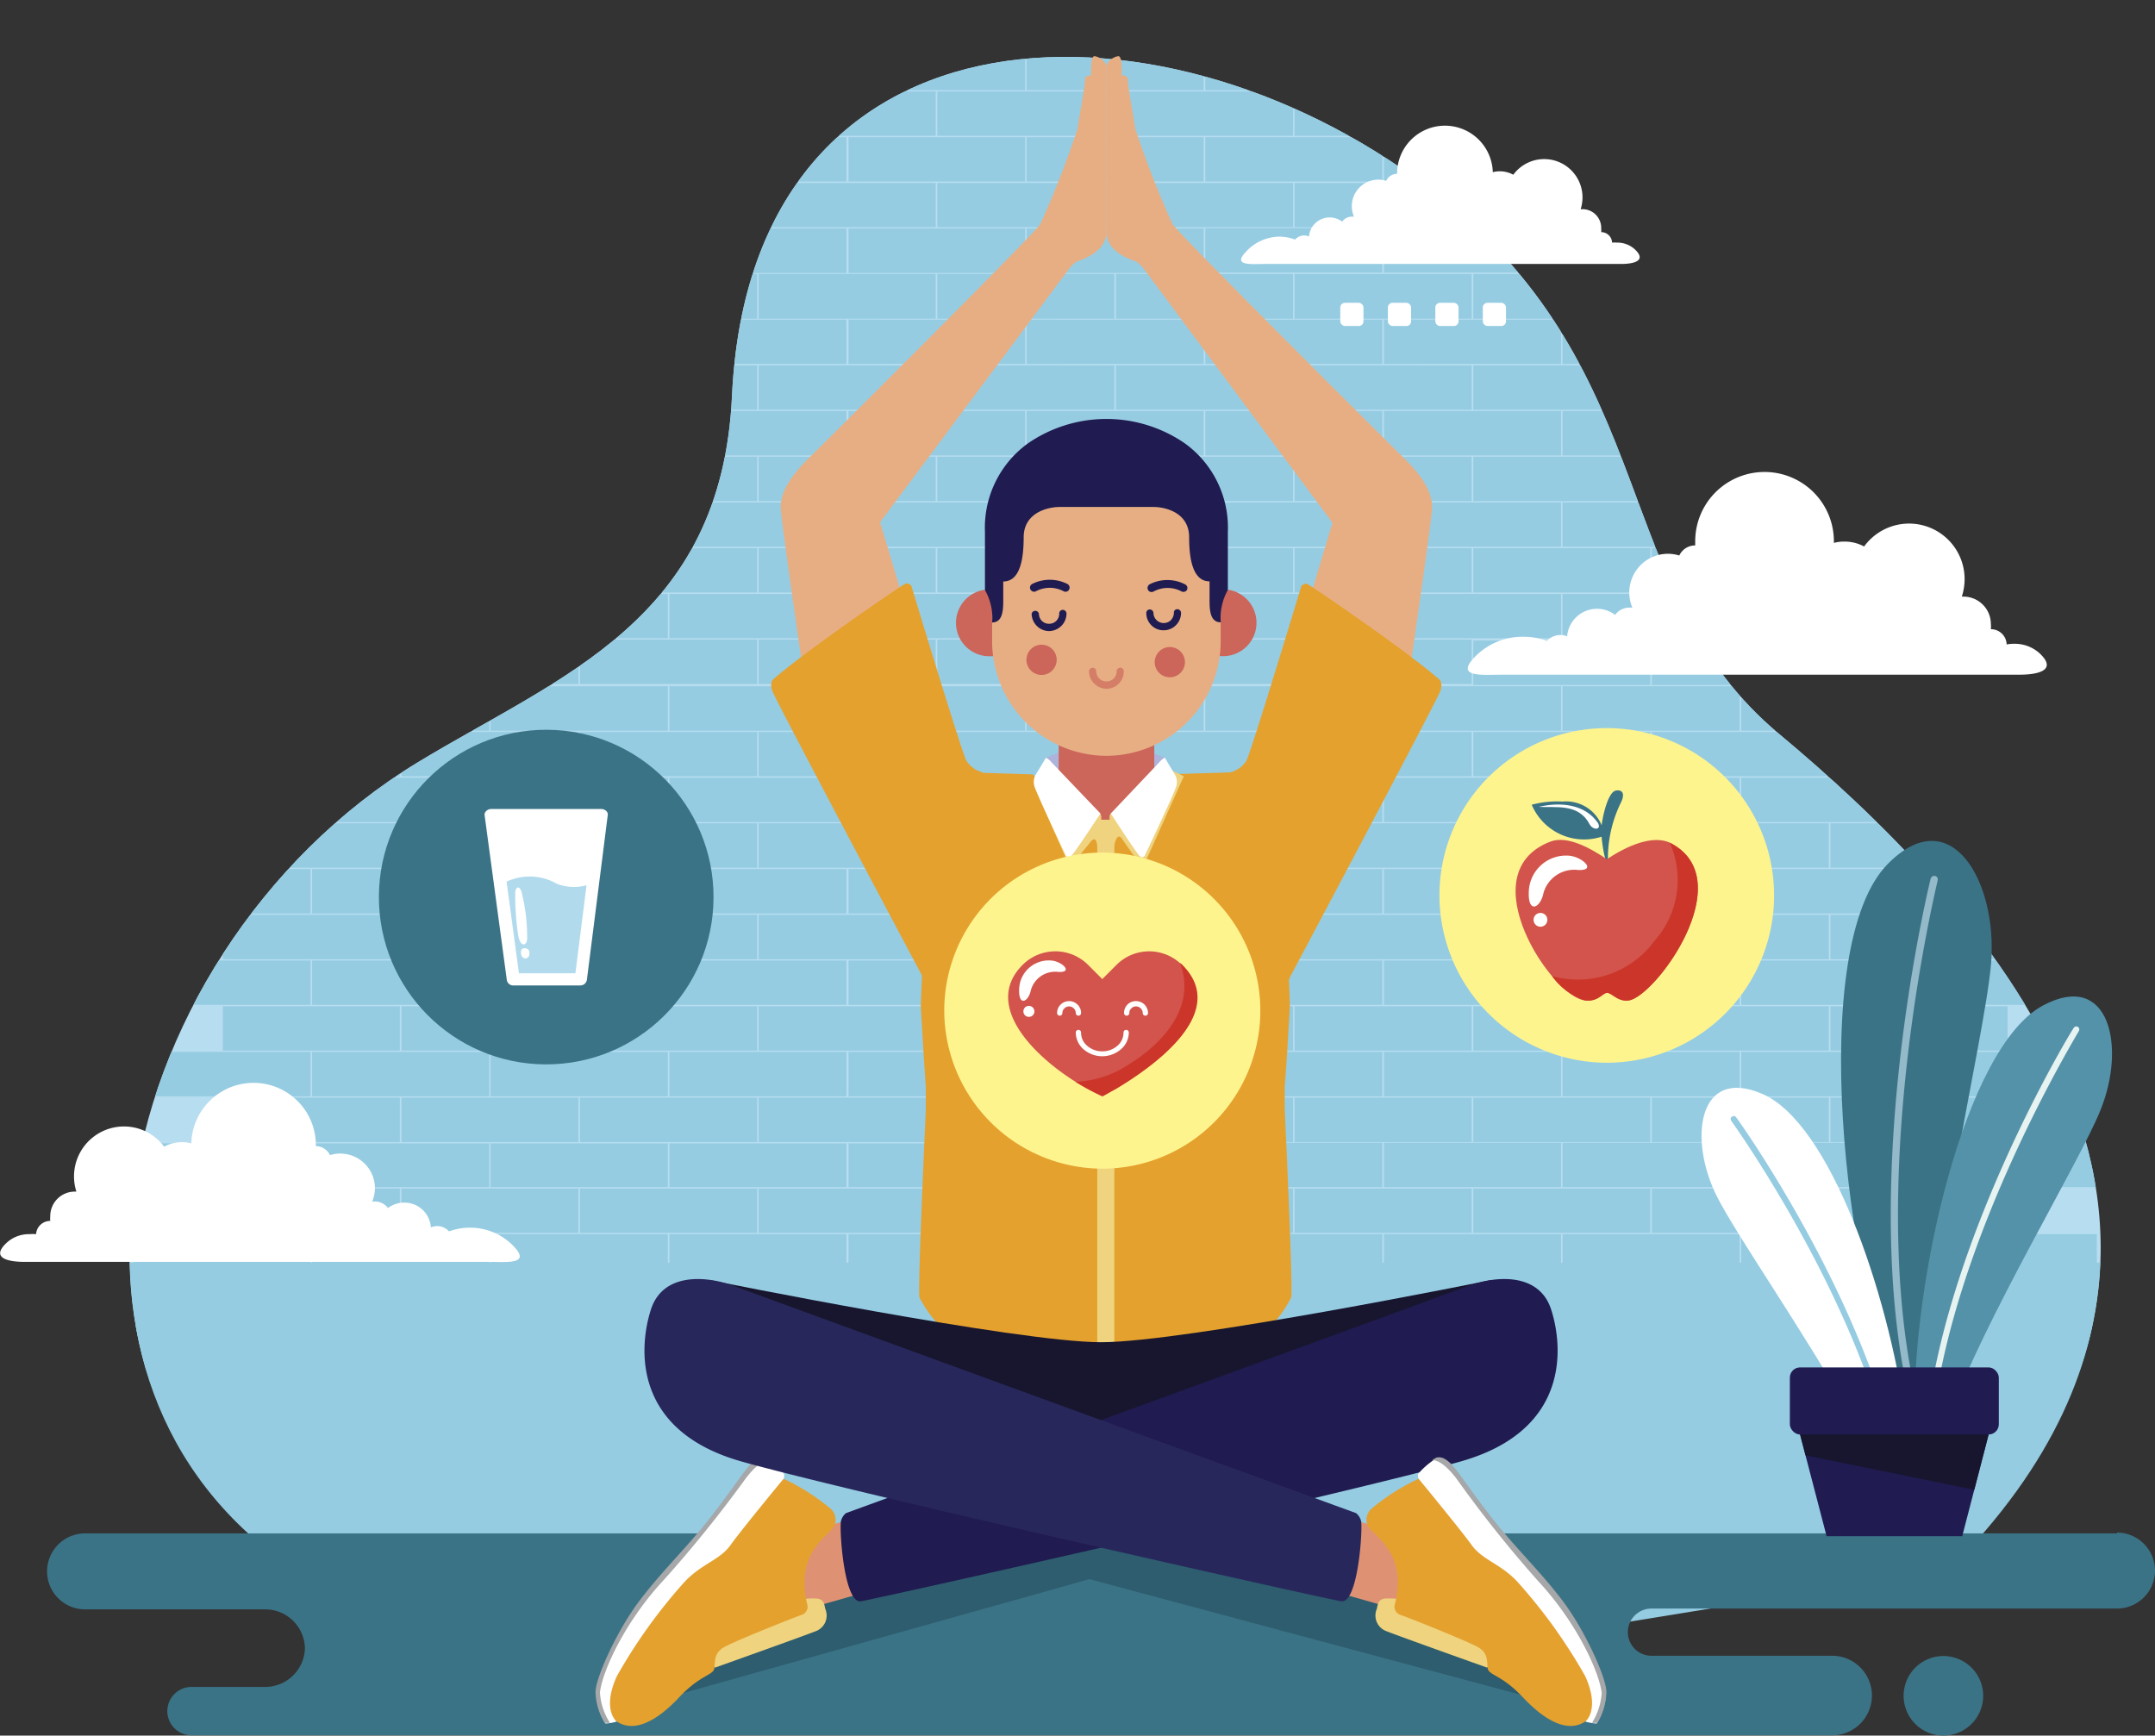
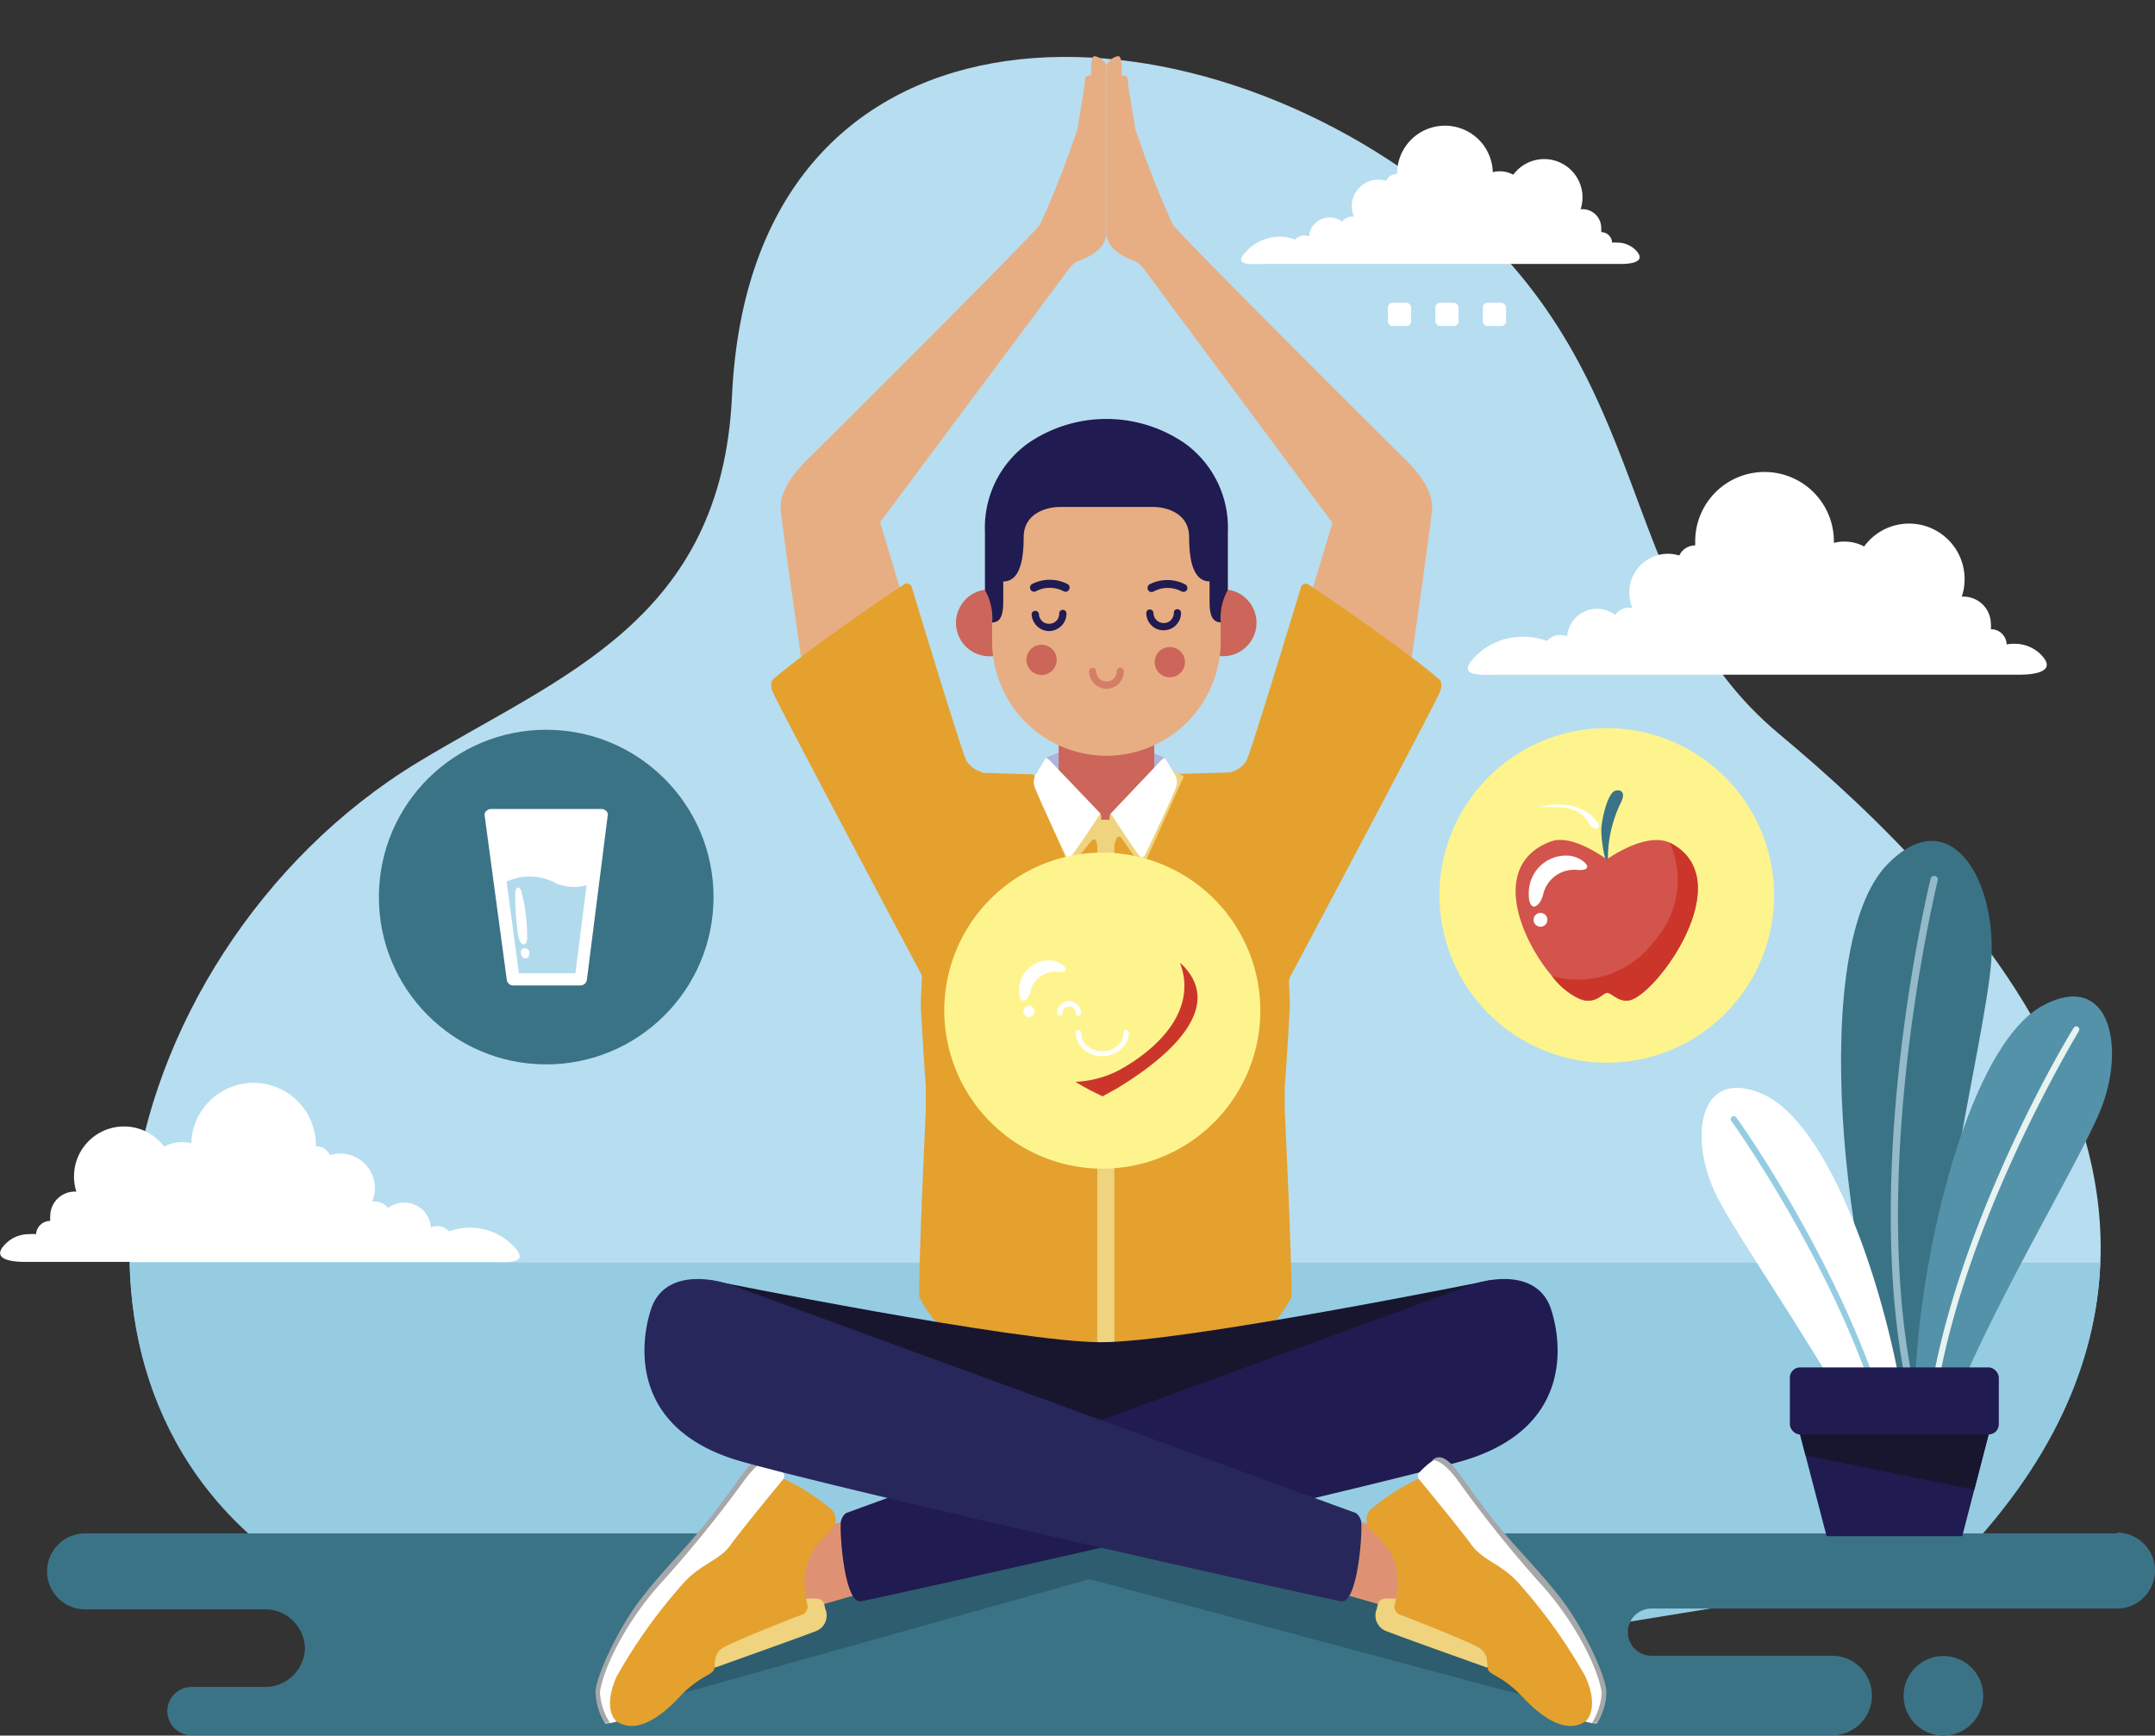
<svg xmlns="http://www.w3.org/2000/svg" viewBox="0 0 162.54 130.91">
  <rect x="0" y="0" width="162.54" height="130.91" fill="#333333" stroke="none" />
  <defs>
    <style>.cls-1{fill:none;clip-rule:evenodd;}.cls-2{fill:#b7ddf0;}.cls-10,.cls-11,.cls-13,.cls-14,.cls-15,.cls-16,.cls-17,.cls-18,.cls-19,.cls-2,.cls-21,.cls-22,.cls-23,.cls-24,.cls-25,.cls-26,.cls-27,.cls-29,.cls-4,.cls-5,.cls-7,.cls-8,.cls-9{fill-rule:evenodd;}.cls-3{clip-path:url(#clip-path);}.cls-4{fill:#95cce2;}.cls-5,.cls-6{fill:#fff;}.cls-28,.cls-7{fill:#3b7386;}.cls-8{fill:#2d5d6e;}.cls-9{fill:#94b9c9;}.cls-10{fill:#5492a9;}.cls-11{fill:#e6f3f1;}.cls-12,.cls-13{fill:#201b50;}.cls-14{fill:#17162e;}.cls-15{fill:#e7ae83;}.cls-16{fill:#adb3da;}.cls-17{fill:#cc655a;}.cls-18{fill:#e4a12e;}.cls-19,.cls-20{fill:#efd37e;}.cls-21{fill:#df9273;}.cls-22{fill:#a5a7a9;}.cls-23{fill:#28275c;}.cls-24{fill:#d57e67;}.cls-25{fill:#fef48e;}.cls-26{fill:#d2544c;}.cls-27{fill:#cc362a;}.cls-29{fill:#b1daed;}</style>
    <clipPath id="clip-path" transform="translate(0 4.24)">
      <path class="cls-1" d="M28.09,117c-29-12.06-20.31-49.31,3.39-63.72,10.79-6.55,22.94-10.68,23.73-27.65,1.44-30.85,33.22-31.1,53.43-15C125.47,24,121.33,40.4,134.2,51.13c14.33,11.95,38.79,37,12.82,62.71l-53.85,8.6L28.09,117Z" />
    </clipPath>
  </defs>
  <g id="Layer_2" data-name="Layer 2">
    <g id="Layer_1-2" data-name="Layer 1">
      <path class="cls-2" d="M28.09,117c-29-12.06-20.31-49.31,3.39-63.72,10.79-6.55,22.94-10.68,23.73-27.65,1.44-30.85,33.22-31.1,53.43-15C125.47,24,121.33,40.4,134.2,51.13c14.33,11.95,38.79,37,12.82,62.71l-53.85,8.6L28.09,117Z" transform="translate(0 4.24)" />
      <g class="cls-3">
-         <path class="cls-4" d="M158.15,123.33H144.8v3.35h13.35v-3.35Zm-13.47,0H131.33v3.35h13.35v-3.35Zm-13.47,0H117.85v3.35h13.36v-3.35Zm-13.47,0H104.38v3.35h13.36v-3.35Zm-13.48,0H90.91v3.35h13.35v-3.35Zm-13.47,0H77.43v3.35H90.79v-3.35Zm-13.47,0H64v3.35H77.32v-3.35Zm-13.48,0H50.49v3.35H63.84v-3.35Zm-13.47,0H37v3.35H50.37v-3.35Zm-13.47,0H23.54v3.35H36.9v-3.35Zm-13.48,0H10.07v3.35H23.42v-3.35Zm128-3.45H138.06v3.35h13.36v-3.35Zm-13.48,0H124.59v3.35h13.35v-3.35Zm-13.47,0H111.12v3.35h13.35v-3.35Zm-13.47,0H97.64v3.35H111v-3.35Zm-13.47,0H84.17v3.35H97.53v-3.35Zm-13.48,0H70.7v3.35H84.05v-3.35Zm-13.47,0H57.22v3.35H70.58v-3.35Zm-13.47,0H43.75v3.35H57.11v-3.35Zm-13.48,0H30.28v3.35H43.63v-3.35Zm-13.47,0H16.81v3.35H30.16v-3.35Zm128-3.44H144.8v3.34h13.35v-3.34Zm-13.47,0H131.33v3.34h13.35v-3.34Zm-13.47,0H117.85v3.34h13.36v-3.34Zm-13.47,0H104.38v3.34h13.36v-3.34Zm-13.48,0H90.91v3.34h13.35v-3.34Zm-13.47,0H77.43v3.34H90.79v-3.34Zm-13.47,0H64v3.34H77.32v-3.34Zm-13.48,0H50.49v3.34H63.84v-3.34Zm-13.47,0H37v3.34H50.37v-3.34Zm-13.47,0H23.54v3.34H36.9v-3.34Zm-13.48,0H10.07v3.34H23.42v-3.34Zm128-3.45H138.06v3.34h13.36V113Zm-13.48,0H124.59v3.34h13.35V113Zm-13.47,0H111.12v3.34h13.35V113ZM111,113H97.64v3.34H111V113Zm-13.47,0H84.17v3.34H97.53V113Zm-13.48,0H70.7v3.34H84.05V113Zm-13.47,0H57.22v3.34H70.58V113Zm-13.47,0H43.75v3.34H57.11V113Zm-13.48,0H30.28v3.34H43.63V113Zm-13.47,0H16.81v3.34H30.16V113Zm128-3.45H144.8v3.35h13.35v-3.35Zm-13.47,0H131.33v3.35h13.35v-3.35Zm-13.47,0H117.85v3.35h13.36v-3.35Zm-13.47,0H104.38v3.35h13.36v-3.35Zm-13.48,0H90.91v3.35h13.35v-3.35Zm-13.47,0H77.43v3.35H90.79v-3.35Zm-13.47,0H64v3.35H77.32v-3.35Zm-13.48,0H50.49v3.35H63.84v-3.35Zm-13.47,0H37v3.35H50.37v-3.35Zm-13.47,0H23.54v3.35H36.9v-3.35Zm-13.48,0H10.07v3.35H23.42v-3.35Zm128-3.45H138.06v3.35h13.36v-3.35Zm-13.48,0H124.59v3.35h13.35v-3.35Zm-13.47,0H111.12v3.35h13.35v-3.35Zm-13.47,0H97.64v3.35H111v-3.35Zm-13.47,0H84.17v3.35H97.53v-3.35Zm-13.48,0H70.7v3.35H84.05v-3.35Zm-13.47,0H57.22v3.35H70.58v-3.35Zm-13.47,0H43.75v3.35H57.11v-3.35Zm-13.48,0H30.28v3.35H43.63v-3.35Zm-13.47,0H16.81v3.35H30.16v-3.35Zm128-3.44H144.8V106h13.35v-3.34Zm-13.47,0H131.33V106h13.35v-3.34Zm-13.47,0H117.85V106h13.36v-3.34Zm-13.47,0H104.38V106h13.36v-3.34Zm-13.48,0H90.91V106h13.35v-3.34Zm-13.47,0H77.43V106H90.79v-3.34Zm-13.47,0H64V106H77.32v-3.34Zm-13.48,0H50.49V106H63.84v-3.34Zm-13.47,0H37V106H50.37v-3.34Zm-13.47,0H23.54V106H36.9v-3.34Zm-13.48,0H10.07V106H23.42v-3.34Zm128-3.45H138.06v3.34h13.36V99.2Zm-13.48,0H124.59v3.34h13.35V99.2Zm-13.47,0H111.12v3.34h13.35V99.2ZM111,99.2H97.64v3.34H111V99.2Zm-13.47,0H84.17v3.34H97.53V99.2Zm-13.48,0H70.7v3.34H84.05V99.2Zm-13.47,0H57.22v3.34H70.58V99.2Zm-13.47,0H43.75v3.34H57.11V99.2Zm-13.48,0H30.28v3.34H43.63V99.2Zm-13.47,0H16.81v3.34H30.16V99.2Zm128-3.45H144.8V99.1h13.35V95.75Zm-13.47,0H131.33V99.1h13.35V95.75Zm-13.47,0H117.85V99.1h13.36V95.75Zm-13.47,0H104.38V99.1h13.36V95.75Zm-13.48,0H90.91V99.1h13.35V95.75Zm-13.47,0H77.43V99.1H90.79V95.75Zm-13.47,0H64V99.1H77.32V95.75Zm-13.48,0H50.49V99.1H63.84V95.75Zm-13.47,0H37V99.1H50.37V95.75Zm-13.47,0H23.54V99.1H36.9V95.75Zm-13.48,0H10.07V99.1H23.42V95.75Zm128-3.45H138.06v3.35h13.36V92.3Zm-13.48,0H124.59v3.35h13.35V92.3Zm-13.47,0H111.12v3.35h13.35V92.3ZM111,92.3H97.64v3.35H111V92.3Zm-13.47,0H84.17v3.35H97.53V92.3Zm-13.48,0H70.7v3.35H84.05V92.3Zm-13.47,0H57.22v3.35H70.58V92.3Zm-13.47,0H43.75v3.35H57.11V92.3Zm-13.48,0H30.28v3.35H43.63V92.3Zm-13.47,0H16.81v3.35H30.16V92.3Zm128-3.45H144.8V92.2h13.35V88.85Zm-13.47,0H131.33V92.2h13.35V88.85Zm-13.47,0H117.85V92.2h13.36V88.85Zm-13.47,0H104.38V92.2h13.36V88.85Zm-13.48,0H90.91V92.2h13.35V88.85Zm-13.47,0H77.43V92.2H90.79V88.85Zm-13.47,0H64V92.2H77.32V88.85Zm-13.48,0H50.49V92.2H63.84V88.85Zm-13.47,0H37V92.2H50.37V88.85Zm-13.47,0H23.54V92.2H36.9V88.85Zm-13.48,0H10.07V92.2H23.42V88.85Zm128-3.44H138.06v3.34h13.36V85.41Zm-13.48,0H124.59v3.34h13.35V85.41Zm-13.47,0H111.12v3.34h13.35V85.41Zm-13.47,0H97.64v3.34H111V85.41Zm-13.47,0H84.17v3.34H97.53V85.41Zm-13.48,0H70.7v3.34H84.05V85.41Zm-13.47,0H57.22v3.34H70.58V85.41Zm-13.47,0H43.75v3.34H57.11V85.41Zm-13.48,0H30.28v3.34H43.63V85.41Zm-13.47,0H16.81v3.34H30.16V85.41Zm128-3.45H144.8V85.3h13.35V82Zm-13.47,0H131.33V85.3h13.35V82Zm-13.47,0H117.85V85.3h13.36V82Zm-13.47,0H104.38V85.3h13.36V82Zm-13.48,0H90.91V85.3h13.35V82ZM90.79,82H77.43V85.3H90.79V82ZM77.32,82H64V85.3H77.32V82ZM63.84,82H50.49V85.3H63.84V82ZM50.37,82H37V85.3H50.37V82ZM36.9,82H23.54V85.3H36.9V82ZM23.42,82H10.07V85.3H23.42V82Zm128-3.45H138.06v3.35h13.36V78.51Zm-13.48,0H124.59v3.35h13.35V78.51Zm-13.47,0H111.12v3.35h13.35V78.51Zm-13.47,0H97.64v3.35H111V78.51Zm-13.47,0H84.17v3.35H97.53V78.51Zm-13.48,0H70.7v3.35H84.05V78.51Zm-13.47,0H57.22v3.35H70.58V78.51Zm-13.47,0H43.75v3.35H57.11V78.51Zm-13.48,0H30.28v3.35H43.63V78.51Zm-13.47,0H16.81v3.35H30.16V78.51Zm128-3.45H144.8v3.35h13.35V75.06Zm-13.47,0H131.33v3.35h13.35V75.06Zm-13.47,0H117.85v3.35h13.36V75.06Zm-13.47,0H104.38v3.35h13.36V75.06Zm-13.48,0H90.91v3.35h13.35V75.06Zm-13.47,0H77.43v3.35H90.79V75.06Zm-13.47,0H64v3.35H77.32V75.06Zm-13.48,0H50.49v3.35H63.84V75.06Zm-13.47,0H37v3.35H50.37V75.06Zm-13.47,0H23.54v3.35H36.9V75.06Zm-13.48,0H10.07v3.35H23.42V75.06Zm128-3.44H138.06V75h13.36V71.62Zm-13.48,0H124.59V75h13.35V71.62Zm-13.47,0H111.12V75h13.35V71.62Zm-13.47,0H97.64V75H111V71.62Zm-13.47,0H84.17V75H97.53V71.62Zm-13.48,0H70.7V75H84.05V71.62Zm-13.47,0H57.22V75H70.58V71.62Zm-13.47,0H43.75V75H57.11V71.62Zm-13.48,0H30.28V75H43.63V71.62Zm-13.47,0H16.81V75H30.16V71.62Zm128-3.45H144.8v3.34h13.35V68.17Zm-13.47,0H131.33v3.34h13.35V68.17Zm-13.47,0H117.85v3.34h13.36V68.17Zm-13.47,0H104.38v3.34h13.36V68.17Zm-13.48,0H90.91v3.34h13.35V68.17Zm-13.47,0H77.43v3.34H90.79V68.17Zm-13.47,0H64v3.34H77.32V68.17Zm-13.48,0H50.49v3.34H63.84V68.17Zm-13.47,0H37v3.34H50.37V68.17Zm-13.47,0H23.54v3.34H36.9V68.17Zm-13.48,0H10.07v3.34H23.42V68.17Zm128-3.45H138.06v3.35h13.36V64.72Zm-13.48,0H124.59v3.35h13.35V64.72Zm-13.47,0H111.12v3.35h13.35V64.72Zm-13.47,0H97.64v3.35H111V64.72Zm-13.47,0H84.17v3.35H97.53V64.72Zm-13.48,0H70.7v3.35H84.05V64.72Zm-13.47,0H57.22v3.35H70.58V64.72Zm-13.47,0H43.75v3.35H57.11V64.72Zm-13.48,0H30.28v3.35H43.63V64.72Zm-13.47,0H16.81v3.35H30.16V64.72Zm128-3.45H144.8v3.35h13.35V61.27Zm-13.47,0H131.33v3.35h13.35V61.27Zm-13.47,0H117.85v3.35h13.36V61.27Zm-13.47,0H104.38v3.35h13.36V61.27Zm-13.48,0H90.91v3.35h13.35V61.27Zm-13.47,0H77.43v3.35H90.79V61.27Zm-13.47,0H64v3.35H77.32V61.27Zm-13.48,0H50.49v3.35H63.84V61.27Zm-13.47,0H37v3.35H50.37V61.27Zm-13.47,0H23.54v3.35H36.9V61.27Zm-13.48,0H10.07v3.35H23.42V61.27Zm128-3.45H138.06v3.35h13.36V57.82Zm-13.48,0H124.59v3.35h13.35V57.82Zm-13.47,0H111.12v3.35h13.35V57.82Zm-13.47,0H97.64v3.35H111V57.82Zm-13.47,0H84.17v3.35H97.53V57.82Zm-13.48,0H70.7v3.35H84.05V57.82Zm-13.47,0H57.22v3.35H70.58V57.82Zm-13.47,0H43.75v3.35H57.11V57.82Zm-13.48,0H30.28v3.35H43.63V57.82Zm-13.47,0H16.81v3.35H30.16V57.82Zm128-3.44H144.8v3.34h13.35V54.38Zm-13.47,0H131.33v3.34h13.35V54.38Zm-13.47,0H117.85v3.34h13.36V54.38Zm-13.47,0H104.38v3.34h13.36V54.38Zm-13.48,0H90.91v3.34h13.35V54.38Zm-13.47,0H77.43v3.34H90.79V54.38Zm-13.47,0H64v3.34H77.32V54.38Zm-13.48,0H50.49v3.34H63.84V54.38Zm-13.47,0H37v3.34H50.37V54.38Zm-13.47,0H23.54v3.34H36.9V54.38Zm-13.48,0H10.07v3.34H23.42V54.38Zm128-3.45H138.06v3.34h13.36V50.93Zm-13.48,0H124.59v3.34h13.35V50.93Zm-13.47,0H111.12v3.34h13.35V50.93Zm-13.47,0H97.64v3.34H111V50.93Zm-13.47,0H84.17v3.34H97.53V50.93Zm-13.48,0H70.7v3.34H84.05V50.93Zm-13.47,0H57.22v3.34H70.58V50.93Zm-13.47,0H43.75v3.34H57.11V50.93Zm-13.48,0H30.28v3.34H43.63V50.93Zm-13.47,0H16.81v3.34H30.16V50.93Zm128-3.45H144.8v3.35h13.35V47.48Zm-13.47,0H131.33v3.35h13.35V47.48Zm-13.47,0H117.85v3.35h13.36V47.48Zm-13.47,0H104.38v3.35h13.36V47.48Zm-13.48,0H90.91v3.35h13.35V47.48Zm-13.47,0H77.43v3.35H90.79V47.48Zm-13.47,0H64v3.35H77.32V47.48Zm-13.48,0H50.49v3.35H63.84V47.48Zm-13.47,0H37v3.35H50.37V47.48Zm-13.47,0H23.54v3.35H36.9V47.48Zm-13.48,0H10.07v3.35H23.42V47.48Zm128-3.45H138.06v3.35h13.36V44Zm-13.48,0H124.59v3.35h13.35V44Zm-13.47,0H111.12v3.35h13.35V44ZM111,44H97.64v3.35H111V44ZM97.53,44H84.17v3.35H97.53V44ZM84.05,44H70.7v3.35H84.05V44ZM70.58,44H57.22v3.35H70.58V44ZM57.11,44H43.75v3.35H57.11V44ZM43.63,44H30.28v3.35H43.63V44ZM30.16,44H16.81v3.35H30.16V44Zm128-3.44H144.8v3.34h13.35V40.59Zm-13.47,0H131.33v3.34h13.35V40.59Zm-13.47,0H117.85v3.34h13.36V40.59Zm-13.47,0H104.38v3.34h13.36V40.59Zm-13.48,0H90.91v3.34h13.35V40.59Zm-13.47,0H77.43v3.34H90.79V40.59Zm-13.47,0H64v3.34H77.32V40.59Zm-13.48,0H50.49v3.34H63.84V40.59Zm-13.47,0H37v3.34H50.37V40.59Zm-13.47,0H23.54v3.34H36.9V40.59Zm-13.48,0H10.07v3.34H23.42V40.59Zm128-3.45H138.06v3.34h13.36V37.14Zm-13.48,0H124.59v3.34h13.35V37.14Zm-13.47,0H111.12v3.34h13.35V37.14Zm-13.47,0H97.64v3.34H111V37.14Zm-13.47,0H84.17v3.34H97.53V37.14Zm-13.48,0H70.7v3.34H84.05V37.14Zm-13.47,0H57.22v3.34H70.58V37.14Zm-13.47,0H43.75v3.34H57.11V37.14Zm-13.48,0H30.28v3.34H43.63V37.14Zm-13.47,0H16.81v3.34H30.16V37.14Zm128-3.45H144.8V37h13.35V33.69Zm-13.47,0H131.33V37h13.35V33.69Zm-13.47,0H117.85V37h13.36V33.69Zm-13.47,0H104.38V37h13.36V33.69Zm-13.48,0H90.91V37h13.35V33.69Zm-13.47,0H77.43V37H90.79V33.69Zm-13.47,0H64V37H77.32V33.69Zm-13.48,0H50.49V37H63.84V33.69Zm-13.47,0H37V37H50.37V33.69Zm-13.47,0H23.54V37H36.9V33.69Zm-13.48,0H10.07V37H23.42V33.69Zm128-3.45H138.06v3.35h13.36V30.24Zm-13.48,0H124.59v3.35h13.35V30.24Zm-13.47,0H111.12v3.35h13.35V30.24Zm-13.47,0H97.64v3.35H111V30.24Zm-13.47,0H84.17v3.35H97.53V30.24Zm-13.48,0H70.7v3.35H84.05V30.24Zm-13.47,0H57.22v3.35H70.58V30.24Zm-13.47,0H43.75v3.35H57.11V30.24Zm-13.48,0H30.28v3.35H43.63V30.24Zm-13.47,0H16.81v3.35H30.16V30.24Zm128-3.45H144.8v3.35h13.35V26.79Zm-13.47,0H131.33v3.35h13.35V26.79Zm-13.47,0H117.85v3.35h13.36V26.79Zm-13.47,0H104.38v3.35h13.36V26.79Zm-13.48,0H90.91v3.35h13.35V26.79Zm-13.47,0H77.43v3.35H90.79V26.79Zm-13.47,0H64v3.35H77.32V26.79Zm-13.48,0H50.49v3.35H63.84V26.79Zm-13.47,0H37v3.35H50.37V26.79Zm101-3.44H138.06v3.34h13.36V23.35Zm-13.48,0H124.59v3.34h13.35V23.35Zm-13.47,0H111.12v3.34h13.35V23.35Zm-13.47,0H97.64v3.34H111V23.35Zm-13.47,0H84.17v3.34H97.53V23.35Zm-13.48,0H70.7v3.34H84.05V23.35Zm-13.47,0H57.22v3.34H70.58V23.35Zm-13.47,0H43.75v3.34H57.11V23.35Zm101-3.45H144.8v3.34h13.35V19.9Zm-13.47,0H131.33v3.34h13.35V19.9Zm-13.47,0H117.85v3.34h13.36V19.9Zm-13.47,0H104.38v3.34h13.36V19.9Zm-13.48,0H90.91v3.34h13.35V19.9Zm-13.47,0H77.43v3.34H90.79V19.9Zm-13.47,0H64v3.34H77.32V19.9Zm-13.48,0H50.49v3.34H63.84V19.9Zm-13.47,0H37v3.34H50.37V19.9Zm101-3.45H138.06V19.8h13.36V16.45Zm-13.48,0H124.59V19.8h13.35V16.45Zm-13.47,0H111.12V19.8h13.35V16.45Zm-13.47,0H97.64V19.8H111V16.45Zm-13.47,0H84.17V19.8H97.53V16.45Zm-13.48,0H70.7V19.8H84.05V16.45Zm-13.47,0H57.22V19.8H70.58V16.45Zm-13.47,0H43.75V19.8H57.11V16.45Zm101-3.45H144.8v3.35h13.35V13Zm-13.47,0H131.33v3.35h13.35V13Zm-13.47,0H117.85v3.35h13.36V13Zm-13.47,0H104.38v3.35h13.36V13Zm-13.48,0H90.91v3.35h13.35V13ZM90.79,13H77.43v3.35H90.79V13ZM77.32,13H64v3.35H77.32V13ZM63.84,13H50.49v3.35H63.84V13ZM50.37,13H37v3.35H50.37V13Zm101-3.44H138.06V12.9h13.36V9.56Zm-13.48,0H124.59V12.9h13.35V9.56Zm-13.47,0H111.12V12.9h13.35V9.56ZM111,9.56H97.64V12.9H111V9.56Zm-13.47,0H84.17V12.9H97.53V9.56Zm-13.48,0H70.7V12.9H84.05V9.56Zm-13.47,0H57.22V12.9H70.58V9.56Zm-13.47,0H43.75V12.9H57.11V9.56Zm101-3.45H144.8V9.45h13.35V6.11Zm-13.47,0H131.33V9.45h13.35V6.11Zm-13.47,0H117.85V9.45h13.36V6.11Zm-13.47,0H104.38V9.45h13.36V6.11Zm-13.48,0H90.91V9.45h13.35V6.11Zm-13.47,0H77.43V9.45H90.79V6.11Zm-13.47,0H64V9.45H77.32V6.11Zm-13.48,0H50.49V9.45H63.84V6.11Zm-13.47,0H37V9.45H50.37V6.11Zm101-3.45H138.06V6h13.36V2.66Zm-13.48,0H124.59V6h13.35V2.66Zm-13.47,0H111.12V6h13.35V2.66ZM111,2.66H97.64V6H111V2.66Zm-13.47,0H84.17V6H97.53V2.66Zm-13.48,0H70.7V6H84.05V2.66Zm-13.47,0H57.22V6H70.58V2.66Zm-13.47,0H43.75V6H57.11V2.66Zm-13.48,0H30.28V6H43.63V2.66Zm-13.47,0H16.81V6H30.16V2.66Zm128-3.45H144.8V2.56h13.35V-.79Zm-13.47,0H131.33V2.56h13.35V-.79Zm-13.47,0H117.85V2.56h13.36V-.79Zm-13.47,0H104.38V2.56h13.36V-.79Zm-13.48,0H90.91V2.56h13.35V-.79Zm-13.47,0H77.43V2.56H90.79V-.79Zm-13.47,0H64V2.56H77.32V-.79Zm-13.48,0H50.49V2.56H63.84V-.79Zm-13.47,0H37V2.56H50.37V-.79ZM36.9-.79H23.54V2.56H36.9V-.79Zm-13.48,0H10.07V2.56H23.42V-.79Zm128-3.45H138.06V-.89h13.36V-4.24Zm-13.48,0H124.59V-.89h13.35V-4.24Zm-13.47,0H111.12V-.89h13.35V-4.24ZM111-4.24H97.64V-.89H111V-4.24Zm-13.47,0H84.17V-.89H97.53V-4.24Zm-13.48,0H70.7V-.89H84.05V-4.24Zm-13.47,0H57.22V-.89H70.58V-4.24Zm-13.47,0H43.75V-.89H57.11V-4.24Zm-13.48,0H30.28V-.89H43.63V-4.24Zm-13.47,0H16.81V-.89H30.16Z" transform="translate(0 4.24)" />
-       </g>
+         </g>
      <path class="cls-4" d="M28.09,117.3C15.52,112,10,101.91,9.79,91H158.41c-.28,7.42-3.51,15.26-11.39,23.16L117.24,119H47.59Z" transform="translate(0 4.24)" />
      <path class="cls-5" d="M114.92,43.79a5.13,5.13,0,0,1,1.76.31,1.35,1.35,0,0,1,1-.44,1.27,1.27,0,0,1,.52.1,2.26,2.26,0,0,1,3.62-1.62,1.34,1.34,0,0,1,1.08-.55l.22,0a2.92,2.92,0,0,1,2.68-4.06,3,3,0,0,1,.86.13,1.32,1.32,0,0,1,1.2-.76h0c0-.1,0-.21,0-.31a5.23,5.23,0,1,1,10.46,0v.12a2.9,2.9,0,0,1,.79-.1,3.1,3.1,0,0,1,1.49.37,4.19,4.19,0,0,1,7.58,2.47,4.33,4.33,0,0,1-.21,1.31h.13a2.07,2.07,0,0,1,2.06,2.07,1.72,1.72,0,0,1,0,.39h0a1.18,1.18,0,0,1,1.19,1.15,2.59,2.59,0,0,1,.56-.05,2.78,2.78,0,0,1,1.94.73c1.34,1.27-.13,1.6-1.54,1.6h-39c-1.47,0-3.57.24-2.11-1.3A5,5,0,0,1,114.92,43.79Z" transform="translate(0 4.24)" />
-       <rect class="cls-6" x="101.09" y="22.84" width="1.75" height="1.75" rx="0.35" />
      <rect class="cls-6" x="104.68" y="22.84" width="1.75" height="1.75" rx="0.35" />
      <rect class="cls-6" x="108.26" y="22.84" width="1.75" height="1.75" rx="0.35" />
      <rect class="cls-6" x="111.84" y="22.84" width="1.75" height="1.75" rx="0.35" />
      <path class="cls-5" d="M96.47,13.61a3.42,3.42,0,0,1,1.21.22.93.93,0,0,1,.69-.31.86.86,0,0,1,.36.08,1.56,1.56,0,0,1,2.5-1.12.91.91,0,0,1,.74-.38h.15a2.06,2.06,0,0,1-.16-.79,2,2,0,0,1,2-2,2,2,0,0,1,.59.09.92.92,0,0,1,.83-.53h0V8.66a3.61,3.61,0,0,1,7.21,0,.28.28,0,0,1,0,.09,2,2,0,0,1,.55-.07,2.13,2.13,0,0,1,1,.26,2.89,2.89,0,0,1,5.22,1.7,3,3,0,0,1-.14.9h.08A1.41,1.41,0,0,1,120.77,13a1.23,1.23,0,0,1,0,.27h0a.82.82,0,0,1,.82.79,2.33,2.33,0,0,1,.38,0,1.94,1.94,0,0,1,1.34.51c.92.87-.09,1.1-1.06,1.1H95.4c-1,0-2.46.17-1.45-.89A3.46,3.46,0,0,1,96.47,13.61Z" transform="translate(0 4.24)" />
      <path class="cls-5" d="M35.45,88.36a4.61,4.61,0,0,0-1.58.28,1.22,1.22,0,0,0-.9-.4,1.28,1.28,0,0,0-.47.1,2,2,0,0,0-2-1.87,2.05,2.05,0,0,0-1.24.41,1.18,1.18,0,0,0-1-.49h-.19a2.66,2.66,0,0,0,.21-1,2.62,2.62,0,0,0-2.62-2.62,2.48,2.48,0,0,0-.77.12,1.19,1.19,0,0,0-1.07-.68h0a2.81,2.81,0,0,0,0-.29,4.7,4.7,0,0,0-9.39,0V82a2.82,2.82,0,0,0-2.05.25,3.77,3.77,0,0,0-6.62,3.39H5.64a1.85,1.85,0,0,0-1.85,1.86,2.07,2.07,0,0,0,0,.35h0a1.07,1.07,0,0,0-1.07,1,2.63,2.63,0,0,0-.49,0,2.48,2.48,0,0,0-1.74.66c-1.21,1.14.11,1.43,1.37,1.43h35c1.32,0,3.21.22,1.9-1.16A4.54,4.54,0,0,0,35.45,88.36Z" transform="translate(0 4.24)" />
      <path class="cls-7" d="M159.68,111.42H6.41a2.87,2.87,0,0,0-2.86,2.86h0a2.87,2.87,0,0,0,2.86,2.87H20.08A3,3,0,0,1,23,120.08h0A3,3,0,0,1,20.08,123H14.45a1.83,1.83,0,0,0-1.83,1.83h0a1.83,1.83,0,0,0,1.83,1.82H138.19a3,3,0,0,0,3-3h0a3,3,0,0,0-3-3H124.56a1.78,1.78,0,0,1-1.78-1.78h0a1.78,1.78,0,0,1,1.78-1.78h35.12a2.87,2.87,0,0,0,2.86-2.87h0a2.87,2.87,0,0,0-2.86-2.86Zm-13.1,15.25a3,3,0,0,1-3-3v0a3,3,0,0,1,3-3h0a3,3,0,0,1,3,3v0a3,3,0,0,1-3,3Z" transform="translate(0 4.24)" />
      <path class="cls-8" d="M92.68,111.42H56.48l-.08.12c-2.26,3.4-5.72,12.16-5.72,12.16,31.44-8.8,31.48-8.83,31.48-8.83l35,9.38s-.72-4-3.61-5.22S97,113.24,96.39,113Z" transform="translate(0 4.24)" />
      <path class="cls-7" d="M142.38,60.93c4.76-4.84,8.29,1.31,7.8,7.47-.47,5.85-5.51,25.92-4.58,34.36h-1.93C139,91.94,136.3,67.12,142.38,60.93Z" transform="translate(0 4.24)" />
      <path class="cls-9" d="M144.38,102.76c-4.6-17.06,1.22-40.65,1.24-40.73a.29.29,0,0,1,.33-.2.27.27,0,0,1,.2.33c0,.08-5.84,23.69-1.21,40.6Z" transform="translate(0 4.24)" />
      <path class="cls-10" d="M154.11,71.59c5-2.65,6.27,3.13,4.31,7.92-1.61,4-8.76,15.71-11.46,23.25h-2.55C144.2,92.34,148.2,74.72,154.11,71.59Z" transform="translate(0 4.24)" />
      <path class="cls-11" d="M145.34,102.76c1.66-14.09,11-29.42,11.07-29.47a.23.23,0,0,1,.31-.08.23.23,0,0,1,.08.31c0,.06-9.35,15.28-11,29.24Z" transform="translate(0 4.24)" />
      <path class="cls-5" d="M132.94,78.28c-4.85-2.12-5.62,3.36-3.46,7.69,1.46,2.92,6.71,10.42,10.25,16.79h4C142.39,93.12,138,80.47,132.94,78.28Z" transform="translate(0 4.24)" />
      <path class="cls-4" d="M142.33,102.76C138.89,91.08,131,80.07,130.92,80a.22.22,0,0,0-.3,0,.21.21,0,0,0-.05.29s7.88,10.94,11.32,22.49Z" transform="translate(0 4.24)" />
      <rect class="cls-12" x="135" y="103.14" width="15.76" height="5.06" rx="0.77" />
      <polygon class="cls-13" points="147.55 106 138.21 106 135.77 108.2 137.77 115.87 142.88 115.87 148 115.87 149.99 108.2 147.55 106" />
      <polygon class="cls-14" points="135.77 108.2 136.18 109.77 148.91 112.37 149.99 108.2 135.77 108.2" />
      <path class="cls-15" d="M99.31,41,99,40.19l1.5-5L86.34,16.13a2.58,2.58,0,0,0-.63-.63c-.23-.11-2.26-.66-2.26-2.23V.81c0-.47.65-.81.91-.81s.25.93.25,1.48a.33.33,0,0,1,.46.34c0,.49.44,2.81.56,3.66a71.67,71.67,0,0,0,2.81,7.19c.31.59,16.23,16.45,17.49,17.68s2.16,2.54,2.08,3.81-1.87,13.53-1.87,13.53Z" transform="translate(0 4.24)" />
      <path class="cls-16" d="M87.87,52.93a10.77,10.77,0,0,0-9,0l.52,1.4h7.94Z" transform="translate(0 4.24)" />
      <path class="cls-17" d="M87.17,45.22l-.11,2.56v6a2.19,2.19,0,0,0,1,1.42,24.49,24.49,0,0,1-2.63,2.48H81.48a24.49,24.49,0,0,1-2.63-2.48,2.15,2.15,0,0,0,1-1.42v-6l-.11-2.56s1.83.33,3.72.79C85.34,45.55,87.17,45.22,87.17,45.22Z" transform="translate(0 4.24)" />
      <path class="cls-18" d="M84.59,58.17l-.72.1h-1l-.72-.1-4.25-4-6.45-.2a107.26,107.26,0,0,0-2,17.7l.2,3.4q.09,1.38.18,2.67l0,1.73S69.2,93,69.35,93.62a9.3,9.3,0,0,0,1.38,2c0,.37-.1.76-.16,1.18a32.34,32.34,0,0,0,12.72,2h.16c6.42.06,10.51-1.13,12.72-2-.06-.42-.11-.81-.16-1.18a9,9,0,0,0,1.38-2c.15-.59-.49-14.18-.49-14.18l0-1.73c.07-.86.13-1.75.19-2.67l.2-3.4a106.75,106.75,0,0,0-2-17.7l-6.44.2Z" transform="translate(0 4.24)" />
      <path class="cls-19" d="M84.43,57.5l-.65.1H83l-.65-.1-2.59-2.44-.38.12-.83,1.09s1.88,4.36,2,4.51.3.22.58-.13,1.18-1.46,1.18-1.46.25-.27.38,0,1.45-.53,1.45-.53l.09.29s.2-.24.4.08,1.19,1.69,1.26,1.75.36.26.57-.17,2.43-5.42,2.83-6.3l-1-.48Z" transform="translate(0 4.24)" />
      <path class="cls-19" d="M84.43,57.5l-.65.1H83l-.65-.1-.26-.24-.54.94s1.21.39,1.21,1.45V97.94l.64,1.6.65-1.6V59.65c0-1.06,1.21-1.45,1.21-1.45l-.55-.94Z" transform="translate(0 4.24)" />
      <path class="cls-19" d="M82.58,57.19l.39-.07a.45.45,0,0,1,.09.22c0,.15,0,.56,0,.56s-.91.21-.89.1Z" transform="translate(0 4.24)" />
      <path class="cls-19" d="M84.17,57.19l-.39-.07a.37.37,0,0,0-.09.22c0,.15,0,.56,0,.56s.91.21.88.1S84.17,57.19,84.17,57.19Z" transform="translate(0 4.24)" />
      <path class="cls-5" d="M87.87,52.93s.52.89.77,1.29a1.1,1.1,0,0,1,.06.9c-.16.56-2.36,5.19-2.36,5.19s-.15.24-.4,0-2.16-3.19-2.16-3.19L87.4,53.3C87.57,53.09,87.82,52.89,87.87,52.93Z" transform="translate(0 4.24)" />
      <path class="cls-5" d="M78.88,52.93s-.53.89-.78,1.29a1.1,1.1,0,0,0-.06.9c.17.56,2.36,5.19,2.36,5.19s.15.24.41,0S83,57.12,83,57.12L79.35,53.3C79.1,53,78.91,52.92,78.88,52.93Z" transform="translate(0 4.24)" />
      <rect class="cls-20" x="72.3" y="75.07" width="7.49" height="0.8" rx="0.17" />
      <path class="cls-14" d="M112.43,92.32S89.38,97,83.05,97s-29.39-4.66-29.39-4.66l1.14,4.52L83.05,105l28.24-8.2Z" transform="translate(0 4.24)" />
      <path class="cls-21" d="M61.75,110.85l1.24-.16s1.64-.45,2.15-.62,2,.14,2.42,2.53-.78,2.89-2.16,3.24-4.92,1.4-4.92,1.4S58.72,113.47,61.75,110.85Z" transform="translate(0 4.24)" />
      <path class="cls-19" d="M60.48,116.39a5.46,5.46,0,0,1,1-.06c.66,0,.69.42.76.77a1.26,1.26,0,0,1-.72,1.7c-1.09.43-7.58,2.74-7.58,2.74l-1.2-.62A22.84,22.84,0,0,1,60.48,116.39Z" transform="translate(0 4.24)" />
      <path class="cls-18" d="M59.1,107.3a16.15,16.15,0,0,1,3.62,2.32,1.14,1.14,0,0,1,.22,1.2c-.28.72-3,1.91-2.07,5.9a.65.65,0,0,1-.45.86c-.68.24-5.34,2.09-5.92,2.49s-.57.86-.61,1.47-1,.47-2.67,2.25-3.4,2.72-4.74,1.79a1.4,1.4,0,0,1-.79-1,11.24,11.24,0,0,1,.37-3.06l7.24-10.52Z" transform="translate(0 4.24)" />
      <path class="cls-5" d="M59.1,107.3s-3.19,3.86-4,5-2.18,1.4-3.47,2.78a40,40,0,0,0-5.11,7.12c-.91,2-.4,3.1,0,3.41a3.35,3.35,0,0,1-.86.15,4.65,4.65,0,0,1-.69-2.24c-.07-1,1.57-4.61,3.21-6.82s3.53-4,5.22-6.13,2.84-3.93,3.35-4.4.76-.44,1-.42a6.15,6.15,0,0,1,1.37,1.17A.46.46,0,0,1,59.1,107.3Z" transform="translate(0 4.24)" />
      <path class="cls-22" d="M46,125.7a1.16,1.16,0,0,1-.39,0,4.65,4.65,0,0,1-.69-2.24c-.07-1,1.57-4.61,3.21-6.82s3.53-4,5.22-6.13,2.84-3.93,3.35-4.4.76-.44,1-.42a1.2,1.2,0,0,1,.36.22s-.63-.19-1.81,1.36a93.72,93.72,0,0,1-6.2,7.68c-2.86,3.07-4.59,6.77-4.8,8.46A4.7,4.7,0,0,0,46,125.7Z" transform="translate(0 4.24)" />
      <path class="cls-13" d="M63.81,109.89s44.6-16.26,46.85-17.11,5.44-1,6.33,1.74,1.5,9.13-6.84,11.48-44,10.35-45.22,10.54-1.61-5-1.51-6A1.11,1.11,0,0,1,63.81,109.89Z" transform="translate(0 4.24)" />
      <path class="cls-21" d="M104.35,110.85l-1.25-.16s-1.64-.45-2.15-.62-2,.14-2.41,2.53.77,2.89,2.15,3.24,4.92,1.4,4.92,1.4S107.37,113.47,104.35,110.85Z" transform="translate(0 4.24)" />
      <path class="cls-19" d="M105.61,116.39a5.32,5.32,0,0,0-1-.06c-.66,0-.69.42-.76.77a1.26,1.26,0,0,0,.73,1.7c1.09.43,7.57,2.74,7.57,2.74l1.2-.62A22.84,22.84,0,0,0,105.61,116.39Z" transform="translate(0 4.24)" />
      <path class="cls-18" d="M107,107.3a16.07,16.07,0,0,0-3.63,2.32,1.14,1.14,0,0,0-.22,1.2c.28.72,3.06,1.91,2.07,5.9a.65.65,0,0,0,.45.86c.68.24,5.34,2.09,5.92,2.49s.57.86.61,1.47,1,.47,2.67,2.25,3.41,2.72,4.74,1.79a1.37,1.37,0,0,0,.79-1,11.24,11.24,0,0,0-.37-3.06l-7.24-10.52Z" transform="translate(0 4.24)" />
      <path class="cls-5" d="M107,107.3s3.18,3.86,4,5,2.18,1.4,3.46,2.78a40,40,0,0,1,5.11,7.12c.91,2,.4,3.1,0,3.41a3.35,3.35,0,0,0,.86.15,4.65,4.65,0,0,0,.69-2.24c.07-1-1.56-4.61-3.2-6.82s-3.54-4-5.23-6.13-2.83-3.93-3.35-4.4-.76-.44-1-.42a6.15,6.15,0,0,0-1.37,1.17A.48.48,0,0,0,107,107.3Z" transform="translate(0 4.24)" />
      <path class="cls-22" d="M120.08,125.7a1.18,1.18,0,0,0,.39,0,4.65,4.65,0,0,0,.69-2.24c.07-1-1.56-4.61-3.2-6.82s-3.54-4-5.23-6.13-2.83-3.93-3.35-4.4-.76-.44-1-.42a1.2,1.2,0,0,0-.36.22s.63-.19,1.82,1.36A91,91,0,0,0,116,115c2.86,3.07,4.6,6.77,4.81,8.46A4.85,4.85,0,0,1,120.08,125.7Z" transform="translate(0 4.24)" />
      <path class="cls-23" d="M102.28,109.89S57.68,93.63,55.43,92.78s-5.44-1-6.33,1.74-1.5,9.13,6.84,11.48,44,10.35,45.22,10.54,1.61-5,1.51-6A1.11,1.11,0,0,0,102.28,109.89Z" transform="translate(0 4.24)" />
      <path class="cls-17" d="M74.36,40.26l-.18,0h0a2.52,2.52,0,0,0,.48,5,2.52,2.52,0,0,0,1.63-4.48c.06.74-.06,1.67-1,1.76l0-1.46A.88.88,0,0,0,74.36,40.26Z" transform="translate(0 4.24)" />
      <path class="cls-17" d="M92.54,40.26l.19,0h0a2.52,2.52,0,1,1-3,2.52,2.51,2.51,0,0,1,.93-2c-.06.74.06,1.67,1,1.76l0-1.46A.88.88,0,0,1,92.54,40.26Z" transform="translate(0 4.24)" />
      <path class="cls-15" d="M83.45,27.68h0a8.65,8.65,0,0,0-8.62,8.62v7.85a8.65,8.65,0,0,0,8.62,8.62h0a8.65,8.65,0,0,0,8.62-8.62V36.3A8.65,8.65,0,0,0,83.45,27.68Z" transform="translate(0 4.24)" />
      <path class="cls-17" d="M88.34,44.57a1.14,1.14,0,1,0,0,2.27,1.14,1.14,0,0,0,0-2.27Z" transform="translate(0 4.24)" />
      <path class="cls-17" d="M78.59,44.39a1.14,1.14,0,1,0,1.11,1.15A1.14,1.14,0,0,0,78.59,44.39Z" transform="translate(0 4.24)" />
      <path class="cls-13" d="M78.11,40.37a.31.31,0,0,1-.28-.55,2.93,2.93,0,0,1,2.7,0,.31.31,0,0,1,.1.42.3.3,0,0,1-.42.11A2.23,2.23,0,0,0,78.11,40.37Z" transform="translate(0 4.24)" />
      <path class="cls-13" d="M89.12,40.37a2.23,2.23,0,0,0-2.1,0,.31.31,0,0,1-.43-.11.32.32,0,0,1,.11-.42,2.91,2.91,0,0,1,2.69,0,.31.31,0,0,1,.14.41A.31.31,0,0,1,89.12,40.37Z" transform="translate(0 4.24)" />
      <path class="cls-13" d="M79.93,34c-.93,0-2.72.44-2.72,2.29s-.35,3.33-1.54,3.33v1.45c0,.82-.08,1.64-.84,1.64a4.18,4.18,0,0,0-.54-2.44V35.88a7.84,7.84,0,0,1,3.26-6.69,10.43,10.43,0,0,1,11.8,0,7.84,7.84,0,0,1,3.26,6.69v4.38a4.24,4.24,0,0,0-.53,2.44c-.77,0-.85-.82-.85-1.64V39.61c-1.18,0-1.54-1.47-1.54-3.33S87.9,34,87,34Z" transform="translate(0 4.24)" />
      <path class="cls-13" d="M87,42a.28.28,0,0,0-.28-.27.26.26,0,0,0-.26.28,1.28,1.28,0,0,0,.39.92,1.26,1.26,0,0,0,.93.37,1.28,1.28,0,0,0,.92-.39,1.31,1.31,0,0,0,.38-.93.28.28,0,0,0-.28-.27.25.25,0,0,0-.26.27.81.81,0,0,1-.22.55.77.77,0,0,1-1.09,0A.75.75,0,0,1,87,42Z" transform="translate(0 4.24)" />
      <path class="cls-13" d="M78.36,42.06a.28.28,0,0,0-.55,0,1.33,1.33,0,0,0,.4.92,1.31,1.31,0,0,0,.93.38,1.33,1.33,0,0,0,.92-.4,1.31,1.31,0,0,0,.38-.93.28.28,0,0,0-.28-.27.27.27,0,0,0-.27.28.75.75,0,0,1-.21.54.77.77,0,0,1-.55.23.75.75,0,0,1-.54-.21A.77.77,0,0,1,78.36,42.06Z" transform="translate(0 4.24)" />
      <path class="cls-24" d="M82.68,46.4a.26.26,0,0,0-.27-.27.27.27,0,0,0-.27.27,1.28,1.28,0,0,0,.39.92,1.3,1.3,0,0,0,1.86,0,1.3,1.3,0,0,0,.37-.93.27.27,0,0,0-.27-.27.28.28,0,0,0-.27.28.76.76,0,0,1-.22.54.79.79,0,0,1-1.09,0A.81.81,0,0,1,82.68,46.4Z" transform="translate(0 4.24)" />
      <path class="cls-18" d="M92.83,54A2,2,0,0,0,94,53.16c.37-.68,4.16-13.22,4.16-13.22s.24-.19.41-.15,7.6,5.11,10,7.23c0,0,.27.21.07.85S97.35,69.36,97.35,69.36a13.81,13.81,0,0,0-1.16,4S90.6,65.46,90.6,65,92.83,54,92.83,54Z" transform="translate(0 4.24)" />
      <path class="cls-15" d="M67.59,41l.29-.85-1.5-5L80.56,16.13a2.58,2.58,0,0,1,.63-.63c.24-.11,2.26-.66,2.26-2.23V.81c0-.47-.65-.81-.91-.81s-.25.93-.25,1.48a.33.33,0,0,0-.46.34c0,.49-.44,2.81-.56,3.66a71.67,71.67,0,0,1-2.81,7.19c-.31.59-16.23,16.45-17.49,17.68s-2.16,2.54-2.08,3.81,1.87,13.53,1.87,13.53Z" transform="translate(0 4.24)" />
      <path class="cls-18" d="M74.07,54a2,2,0,0,1-1.18-.86c-.37-.68-4.16-13.22-4.16-13.22s-.23-.19-.41-.15-7.6,5.11-10,7.23c0,0-.28.21-.08.85S69.55,69.36,69.55,69.36a13.48,13.48,0,0,1,1.16,4S76.3,65.46,76.3,65,74.07,54,74.07,54Z" transform="translate(0 4.24)" />
      <path class="cls-25" d="M121.19,75.92A12.62,12.62,0,1,0,108.57,63.3,12.65,12.65,0,0,0,121.19,75.92Z" transform="translate(0 4.24)" />
      <path class="cls-7" d="M120.79,58.11c.1-.9.51-2.6,1.08-2.72.34-.07.77.07.41.86a9.58,9.58,0,0,0-1,4C121.3,62,120.68,59.13,120.79,58.11Z" transform="translate(0 4.24)" />
-       <path class="cls-7" d="M121,58.8a2.89,2.89,0,0,0-3.15-2.58,7.3,7.3,0,0,0-2.32.24A4.29,4.29,0,0,0,121,58.8Z" transform="translate(0 4.24)" />
      <path class="cls-26" d="M119.55,71.22c1,.12,1.32-.57,1.67-.57s.81.69,1.63.57c2-.28,8.47-9.08,3.17-11.86-1.32-.69-3.35.22-4.82,1.21-1.28-.86-3-1.81-4.26-1.33C110.77,61.6,117.08,71,119.55,71.22Z" transform="translate(0 4.24)" />
      <path class="cls-27" d="M125.94,59.32a6.9,6.9,0,0,1-1.13,7.38,7.18,7.18,0,0,1-7.75,2.68,4.85,4.85,0,0,0,2.49,1.84c1,.12,1.32-.57,1.67-.57s.81.69,1.63.57c2-.28,8.47-9.08,3.17-11.86Z" transform="translate(0 4.24)" />
      <path class="cls-5" d="M118.31,60.3a2.81,2.81,0,0,0-3,2.69c-.08,1.69.83,1.28,1.08.24A2.4,2.4,0,0,1,119,61.38c1.49.08.35-1-.67-1.08Zm-2.12,4.32a.52.52,0,1,1-.52.52A.52.52,0,0,1,116.19,64.62Z" transform="translate(0 4.24)" />
      <path class="cls-5" d="M119.87,57.89c-.84-1.55-2.52-1.19-3.81-1.27,1.66-.39,3.52-.2,4.48,1.24C120.8,58.38,120.13,58.41,119.87,57.89Z" transform="translate(0 4.24)" />
      <path class="cls-25" d="M83.14,83.91A11.92,11.92,0,1,0,71.22,72,11.95,11.95,0,0,0,83.14,83.91Z" transform="translate(0 4.24)" />
-       <path class="cls-26" d="M77.14,68.53h0a3.49,3.49,0,0,1,4.92,0l1.08,1.08,1.08-1.08a3.48,3.48,0,0,1,4.91,0h0c3.49,3.5-1.7,7.58-6,9.92C79.22,76.66,73.65,72,77.14,68.53Z" transform="translate(0 4.24)" />
      <path class="cls-27" d="M89,68.39c1.32,3.46-1.5,6.41-4.65,8.12a7.9,7.9,0,0,1-3.23.85,16.5,16.5,0,0,0,1.73.94,2.3,2.3,0,0,0,.32.15c.32-.17.64-.36,1-.55,4-2.4,8.25-6.13,5-9.37A1.07,1.07,0,0,0,89,68.39Z" transform="translate(0 4.24)" />
      <path class="cls-5" d="M84.74,73.64a.2.2,0,1,1,.4,0,1.68,1.68,0,0,1-.6,1.27,2.16,2.16,0,0,1-2.81,0,1.7,1.7,0,0,1-.59-1.27.2.2,0,1,1,.4,0,1.27,1.27,0,0,0,.46,1,1.7,1.7,0,0,0,1.14.42,1.72,1.72,0,0,0,1.14-.42A1.3,1.3,0,0,0,84.74,73.64Z" transform="translate(0 4.24)" />
      <path class="cls-5" d="M81.54,72.17a.2.2,0,1,1-.4,0,.49.49,0,0,0-.15-.35.51.51,0,0,0-.35-.15.51.51,0,0,0-.36.15.49.49,0,0,0-.15.35.2.2,0,1,1-.4,0,.89.89,0,0,1,.27-.64.91.91,0,0,1,1.27,0h0A.87.87,0,0,1,81.54,72.17Z" transform="translate(0 4.24)" />
-       <path class="cls-5" d="M86.59,72.17a.2.2,0,0,1-.4,0,.49.49,0,0,0-.15-.35.51.51,0,0,0-.36-.15.49.49,0,0,0-.35.15.45.45,0,0,0-.15.35.2.2,0,0,1-.4,0,.89.89,0,0,1,.9-.9.91.91,0,0,1,.64.26h0A.91.91,0,0,1,86.59,72.17Z" transform="translate(0 4.24)" />
      <path class="cls-5" d="M79.28,68.21a2.23,2.23,0,0,0-2.41,2.13c-.06,1.35.66,1,.86.2a1.9,1.9,0,0,1,2.09-1.47c1.18.06.27-.81-.54-.86ZM77.6,71.63a.42.42,0,0,1,.42.42.41.41,0,0,1-.42.41.41.41,0,0,1-.41-.41A.41.41,0,0,1,77.6,71.63Z" transform="translate(0 4.24)" />
      <circle class="cls-28" cx="41.2" cy="63.44" r="12.62" transform="translate(-22.4 108.62) rotate(-89.78)" />
      <path class="cls-5" d="M37.05,56.78h8.3c.27,0,.53.21.49.46L44.27,69.63a.5.5,0,0,1-.5.46H38.72a.49.49,0,0,1-.5-.46L36.55,57.24C36.52,57,36.78,56.78,37.05,56.78Z" transform="translate(0 4.24)" />
      <path class="cls-29" d="M42,62.42a4.12,4.12,0,0,0-3.79-.16l.93,6.91H43.4l.84-6.64A3.55,3.55,0,0,1,42,62.42Z" transform="translate(0 4.24)" />
      <path class="cls-5" d="M38.86,63.1a20.47,20.47,0,0,0,.21,3.11c.15,1.13.76.9.69.19a13.65,13.65,0,0,0-.45-3.46C39.1,62.52,38.89,62.7,38.86,63.1Z" transform="translate(0 4.24)" />
      <path class="cls-5" d="M39.93,67.58c0-.33-.57-.43-.63-.1C39.19,68.18,40,68.27,39.93,67.58Z" transform="translate(0 4.24)" />
    </g>
  </g>
</svg>